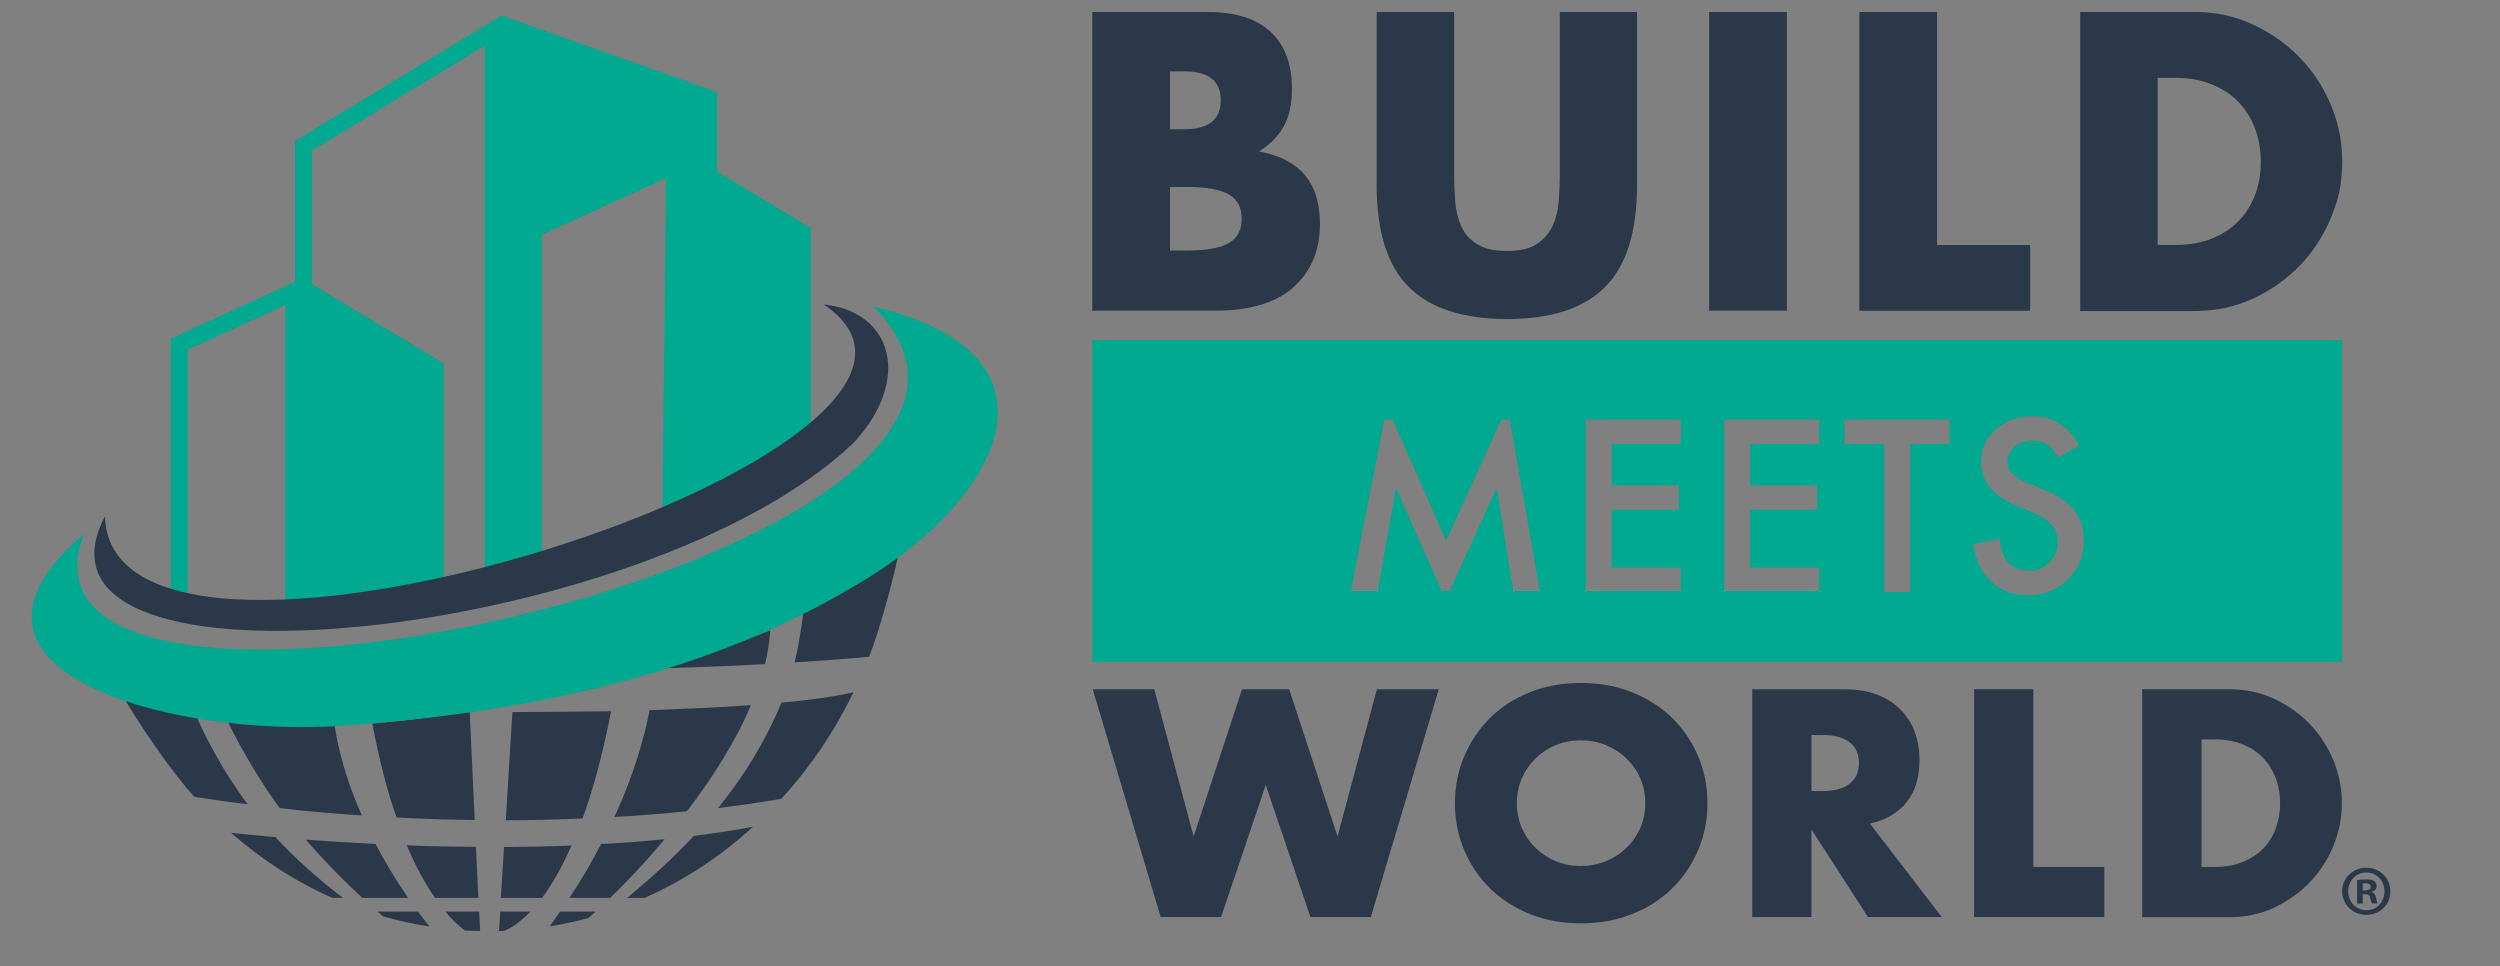
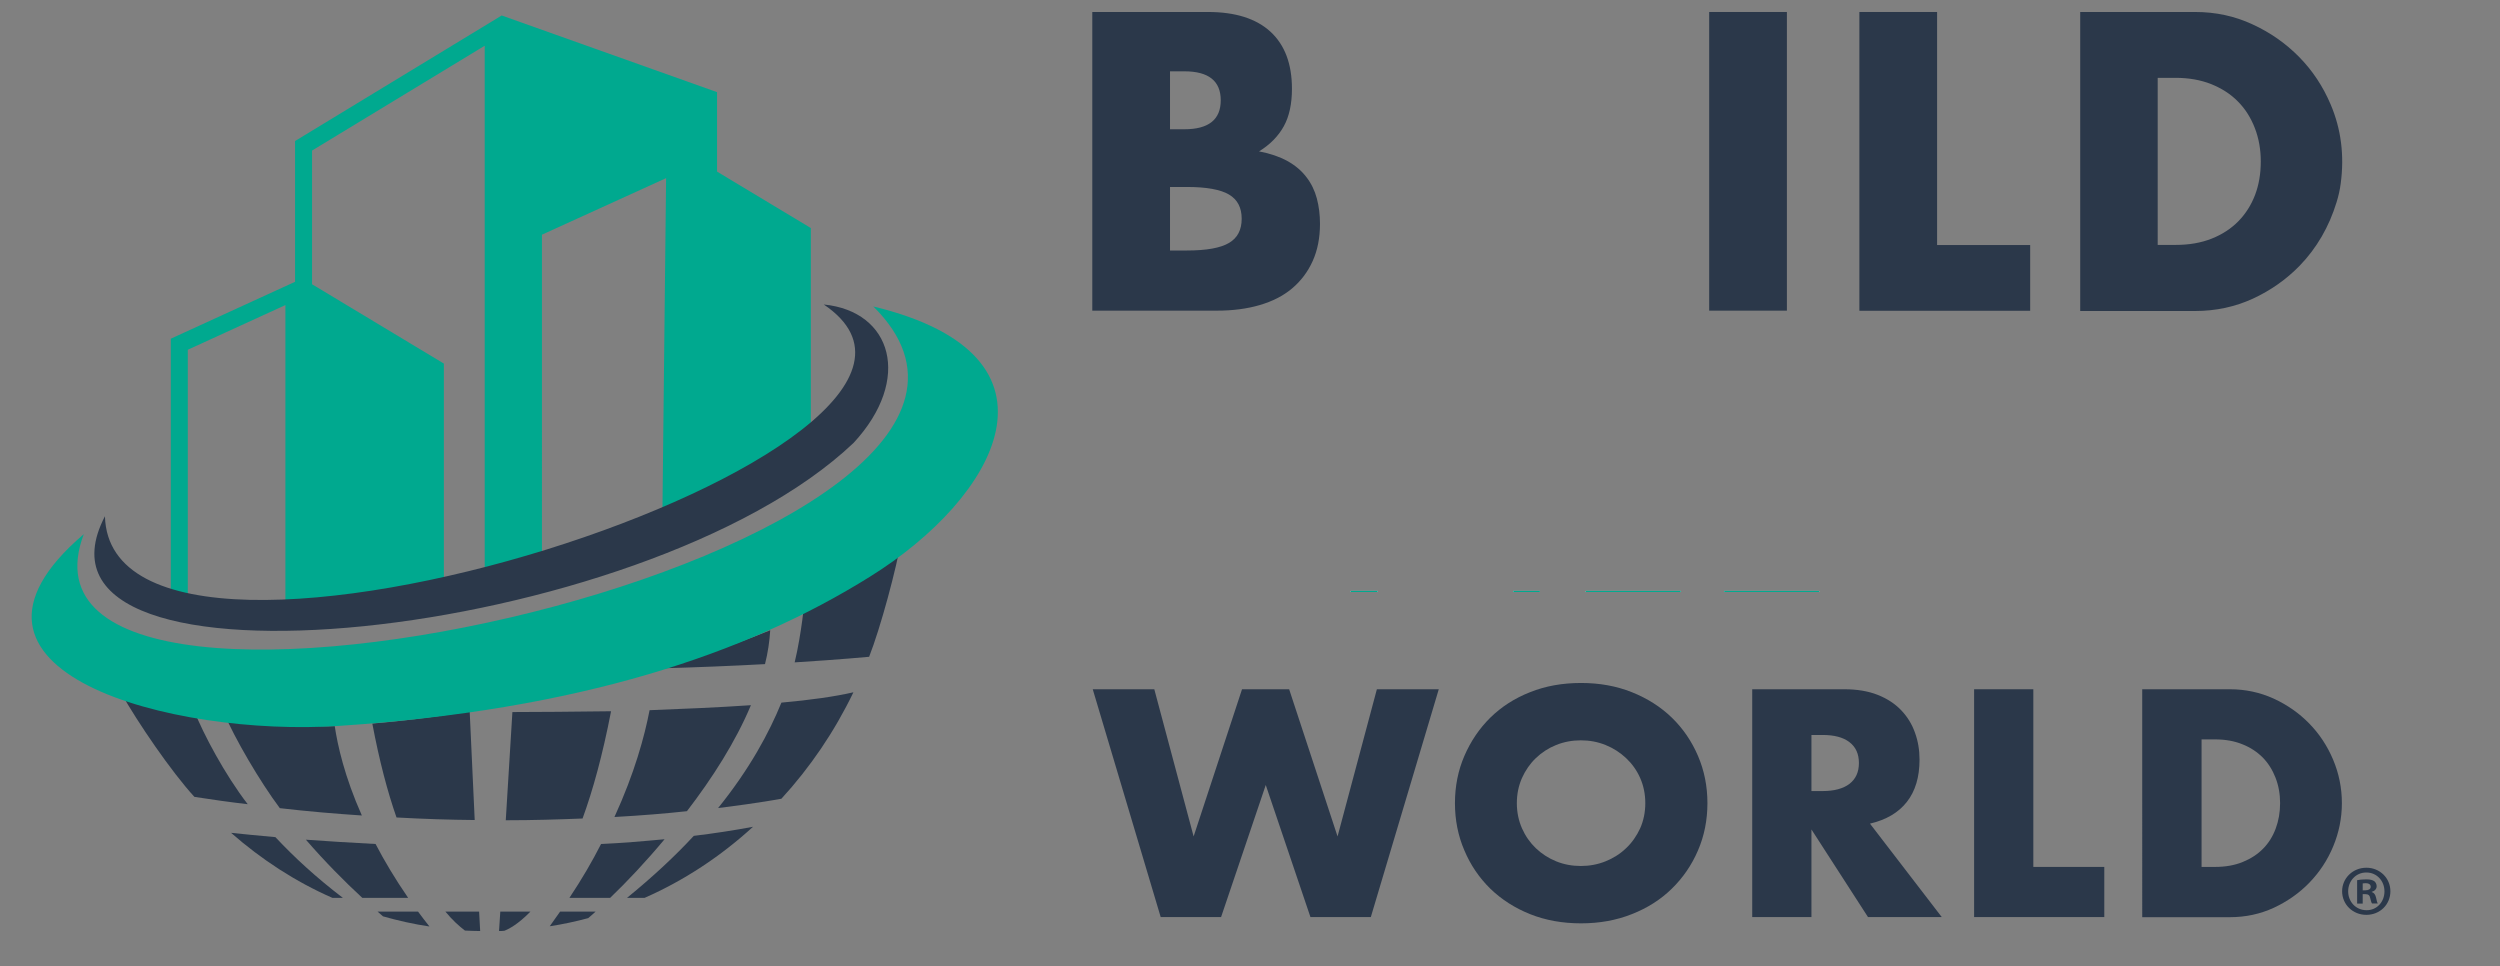
<svg xmlns="http://www.w3.org/2000/svg" version="1.1" id="ART" x="0px" y="0px" viewBox="0 0 214.87 83.04" style="enable-background:new 0 0 214.87 83.04;" xml:space="preserve">
  <rect x="0" y="0" width="214.87" height="83.04" fill="#808080" stroke="none" />
  <style type="text/css">
	.st0{fill:#2B384A;}
	.st1{fill:#00A98F;}
	.st2{fill:#EC008C;}
	.st3{fill:#FFFFFF;}
</style>
  <g>
    <g>
      <path class="st0" d="M93.88,1.03h9.94c2.36,0,4.15,0.57,5.38,1.7c1.23,1.14,1.84,2.77,1.84,4.9c0,1.29-0.23,2.37-0.7,3.22    c-0.47,0.85-1.17,1.57-2.13,2.16c0.95,0.18,1.77,0.46,2.44,0.83c0.67,0.37,1.21,0.83,1.63,1.38c0.42,0.54,0.72,1.16,0.9,1.84    c0.18,0.68,0.27,1.41,0.27,2.18c0,1.2-0.21,2.27-0.63,3.2c-0.42,0.93-1.01,1.71-1.77,2.35c-0.76,0.64-1.69,1.11-2.78,1.43    c-1.09,0.32-2.32,0.48-3.68,0.48H93.88V1.03z M100.56,11.11h1.23c2.09,0,3.13-0.83,3.13-2.49c0-1.66-1.04-2.49-3.13-2.49h-1.23    V11.11z M100.56,21.53h1.46c1.68,0,2.88-0.22,3.61-0.65c0.73-0.43,1.09-1.12,1.09-2.08c0-0.95-0.36-1.65-1.09-2.08    c-0.73-0.43-1.93-0.65-3.61-0.65h-1.46V21.53z" />
    </g>
    <g>
-       <path class="st0" d="M124.98,1.03v13.96c0,0.75,0.03,1.52,0.09,2.3c0.06,0.78,0.23,1.49,0.51,2.13c0.28,0.64,0.73,1.15,1.35,1.55    c0.61,0.4,1.48,0.6,2.59,0.6c1.11,0,1.97-0.2,2.57-0.6c0.6-0.4,1.05-0.91,1.35-1.55c0.29-0.64,0.47-1.35,0.53-2.13    c0.06-0.78,0.09-1.55,0.09-2.3V1.03h6.64v14.88c0,4-0.91,6.91-2.74,8.75c-1.83,1.84-4.64,2.76-8.43,2.76    c-3.79,0-6.61-0.92-8.45-2.76c-1.84-1.84-2.76-4.76-2.76-8.75V1.03H124.98z" />
-     </g>
+       </g>
    <g>
      <path class="st0" d="M153.58,1.03V26.7h-6.68V1.03H153.58z" />
    </g>
    <g>
      <path class="st0" d="M166.49,1.03v20.03h8v5.65h-14.68V1.03H166.49z" />
    </g>
    <g>
      <path class="st0" d="M178.79,1.03h9.88c1.75,0,3.39,0.35,4.92,1.06c1.53,0.7,2.87,1.64,4.02,2.81c1.15,1.17,2.05,2.53,2.71,4.09    c0.9,2.12,1.18,4.38,0.86,6.78c-0.07,0.54-0.19,1.07-0.35,1.59c-0.65,2.13-1.71,3.96-3.18,5.48c-1.15,1.18-2.49,2.12-4.02,2.83    c-1.53,0.7-3.18,1.06-4.96,1.06h-9.88V1.03z M185.46,21.05h1.53c1.16,0,2.19-0.18,3.1-0.54c0.91-0.36,1.67-0.86,2.3-1.5    c0.62-0.64,1.1-1.39,1.43-2.26c0.33-0.87,0.49-1.83,0.49-2.88c0-1.02-0.17-1.98-0.51-2.86s-0.82-1.65-1.45-2.28    c-0.62-0.64-1.39-1.13-2.3-1.5c-0.91-0.36-1.93-0.54-3.07-0.54h-1.53V21.05z" />
    </g>
  </g>
  <path class="st1" d="M148.19,50.79v0.09h8.17v-0.09H148.19z M136.29,50.79v0.09h8.17v-0.09H136.29z M132.34,50.79h-2.28l0.01,0.09  h2.29L132.34,50.79z M116.1,50.79l-0.02,0.09h2.31l0.02-0.09H116.1z" />
-   <path class="st1" d="M93.88,29.24v27.64H201.3V29.24H93.88z M130.07,50.88l-0.01-0.09l-1.42-8.86l-4.04,8.86h-0.69l-3.92-8.87  l-1.58,8.87l-0.02,0.09h-2.31l0.02-0.09l2.88-14.73h0.71l4.6,10.4l4.76-10.4h0.71l2.58,14.73l0.02,0.09H130.07z M144.46,50.88h-8.17  V36.06h8.17v2.1h-5.94v3.56h5.77v2.1h-5.77v4.96h5.94V50.88z M156.36,38.16h-5.94v3.56h5.77v2.1h-5.77v4.96h5.94v2.1h-8.17V36.06  h8.17V38.16z M167.57,38.16h-3.39v12.72h-2.24V38.16h-3.41v-2.1h9.04V38.16z M177.74,49.8c-0.92,0.9-2.05,1.35-3.41,1.35  c-1.29,0-2.35-0.38-3.19-1.15c-0.82-0.76-1.34-1.83-1.54-3.21l2.26-0.5c0.11,0.87,0.29,1.47,0.54,1.8c0.46,0.64,1.13,0.96,2.02,0.96  c0.69,0,1.27-0.23,1.73-0.7c0.46-0.46,0.7-1.06,0.7-1.77c0-0.29-0.04-0.55-0.12-0.79c-0.08-0.24-0.21-0.47-0.38-0.67  c-0.17-0.2-0.39-0.39-0.66-0.56c-0.27-0.18-0.59-0.35-0.96-0.51l-1.43-0.59c-2.03-0.86-3.04-2.11-3.04-3.76  c0-1.12,0.43-2.05,1.28-2.8c0.85-0.75,1.91-1.13,3.17-1.13c1.71,0,3.05,0.83,4.01,2.5l-1.82,1.07c-0.34-0.59-0.66-0.97-0.97-1.15  c-0.32-0.21-0.73-0.31-1.23-0.31c-0.63,0-1.14,0.18-1.55,0.53c-0.41,0.34-0.61,0.78-0.61,1.3c0,0.73,0.53,1.31,1.61,1.75l1.48,0.61  c1.2,0.48,2.08,1.08,2.64,1.78c0.55,0.7,0.83,1.56,0.83,2.57C179.1,47.79,178.65,48.91,177.74,49.8z" />
  <g>
    <g>
      <path class="st0" d="M99.21,59.24l3.38,12.65l4.16-12.65h4.05l4.16,12.65l3.38-12.65h5.32l-5.84,19.58h-5.19l-3.84-11.35    l-3.84,11.35h-5.19l-5.84-19.58H99.21z" />
    </g>
    <g>
      <path class="st0" d="M125.05,69.03c0-1.45,0.27-2.81,0.81-4.06c0.54-1.25,1.28-2.35,2.23-3.29c0.95-0.93,2.09-1.67,3.42-2.19    c1.32-0.53,2.78-0.79,4.38-0.79c1.58,0,3.03,0.26,4.36,0.79c1.33,0.53,2.48,1.26,3.44,2.19c0.96,0.93,1.71,2.03,2.25,3.29    c0.54,1.26,0.81,2.61,0.81,4.06c0,1.45-0.27,2.81-0.81,4.06c-0.54,1.26-1.29,2.35-2.25,3.29s-2.11,1.67-3.44,2.19    c-1.33,0.53-2.79,0.79-4.36,0.79c-1.59,0-3.05-0.26-4.38-0.79c-1.32-0.53-2.46-1.26-3.42-2.19c-0.95-0.93-1.7-2.03-2.23-3.29    C125.32,71.84,125.05,70.48,125.05,69.03z M130.37,69.03c0,0.78,0.15,1.5,0.44,2.16c0.29,0.66,0.69,1.23,1.19,1.71    c0.5,0.48,1.09,0.86,1.75,1.13c0.67,0.27,1.37,0.4,2.12,0.4c0.74,0,1.45-0.13,2.12-0.4c0.67-0.27,1.26-0.64,1.77-1.13    c0.51-0.48,0.91-1.06,1.21-1.71c0.29-0.66,0.44-1.38,0.44-2.16c0-0.78-0.15-1.5-0.44-2.16c-0.29-0.66-0.7-1.23-1.21-1.71    c-0.51-0.48-1.1-0.86-1.77-1.13c-0.67-0.27-1.37-0.4-2.12-0.4c-0.74,0-1.45,0.13-2.12,0.4c-0.67,0.27-1.25,0.65-1.75,1.13    c-0.5,0.48-0.9,1.06-1.19,1.71C130.52,67.53,130.37,68.25,130.37,69.03z" />
    </g>
    <g>
      <path class="st0" d="M166.89,78.82h-6.34l-4.86-7.53v7.53h-5.09V59.24h7.92c1.09,0,2.04,0.16,2.86,0.48    c0.81,0.32,1.48,0.76,2.01,1.31c0.53,0.55,0.93,1.19,1.19,1.92c0.27,0.73,0.4,1.51,0.4,2.34c0,1.49-0.36,2.7-1.08,3.62    c-0.72,0.93-1.78,1.55-3.18,1.88L166.89,78.82z M155.69,67.99h0.96c1,0,1.77-0.21,2.31-0.62c0.54-0.42,0.81-1.01,0.81-1.79    c0-0.78-0.27-1.38-0.81-1.79c-0.54-0.42-1.31-0.62-2.31-0.62h-0.96V67.99z" />
    </g>
    <g>
      <path class="st0" d="M174.76,59.24v15.27h6.1v4.31h-11.19V59.24H174.76z" />
    </g>
    <g>
      <path class="st0" d="M184.13,59.24h7.53c1.33,0,2.58,0.27,3.75,0.8c1.17,0.54,2.19,1.25,3.06,2.14c0.87,0.89,1.56,1.93,2.06,3.12    c0.5,1.19,0.75,2.43,0.75,3.73c0,1.28-0.25,2.52-0.74,3.7c-0.49,1.19-1.18,2.23-2.05,3.13c-0.87,0.9-1.9,1.62-3.06,2.16    c-1.17,0.54-2.43,0.81-3.78,0.81h-7.53V59.24z M189.22,74.51h1.17c0.88,0,1.67-0.14,2.36-0.42c0.69-0.28,1.28-0.66,1.75-1.14    c0.48-0.48,0.84-1.06,1.09-1.73c0.25-0.67,0.38-1.4,0.38-2.19c0-0.78-0.13-1.51-0.39-2.18s-0.63-1.26-1.1-1.74    c-0.48-0.48-1.06-0.87-1.75-1.14c-0.69-0.28-1.47-0.42-2.34-0.42h-1.17V74.51z" />
    </g>
  </g>
  <g>
    <path class="st0" d="M68.3,56.93c3.86-0.24,6.4-0.48,6.4-0.48c0.98-2.5,2.34-7.53,2.81-10.27c-2.29,1.54-5.26,3.96-8.35,5.37   C69.16,51.55,68.89,54.49,68.3,56.93z" />
    <path class="st0" d="M56.57,57.45c3.29-0.09,6.44-0.22,9.18-0.37c0.25-0.98,0.39-1.96,0.45-2.91c-2.04,0.83-4.23,1.63-6.6,2.37   C58.57,56.86,57.57,57.17,56.57,57.45z" />
    <path class="st0" d="M61.72,69.45c3.5-0.43,5.44-0.8,5.44-0.8c2.45-2.67,4.56-5.76,6.19-9.15c-1.59,0.37-3.74,0.67-6.19,0.89   C66.11,62.97,64.44,66.08,61.72,69.45z" />
    <path class="st0" d="M55.83,61.04c-0.43,2.24-1.29,5.41-3.02,9.18c2.33-0.13,4.41-0.3,6.23-0.5c2.19-2.85,4.19-5.98,5.5-9.11   C61.76,60.8,58.75,60.93,55.83,61.04z" />
    <path class="st0" d="M43.47,70.5c2.33,0,4.54-0.07,6.6-0.15c0.88-2.41,1.72-5.44,2.45-9.22c-3.27,0.04-6.27,0.07-8.48,0.07   L43.47,70.5z" />
-     <path class="st0" d="M46.59,77.17c0.8-1.07,1.66-2.52,2.53-4.5c-1.96,0.09-3.9,0.11-5.8,0.13l-0.27,4.37H46.59z" />
    <path class="st0" d="M59.63,71.84c-1.61,1.74-3.52,3.52-5.74,5.33h1.51c3.41-1.5,6.54-3.57,9.32-6.11   C63.07,71.37,61.37,71.63,59.63,71.84z" />
    <path class="st0" d="M48.94,77.17h3.5c1.45-1.39,3.07-3.11,4.68-5.04c-1.8,0.17-3.64,0.33-5.46,0.41   C50.91,74.02,50.01,75.56,48.94,77.17z" />
    <path class="st0" d="M47.25,79.61c1.12-0.17,2.23-0.41,3.31-0.7l0.02-0.02c0.2-0.17,0.41-0.35,0.61-0.54h-3.05   C47.86,78.76,47.55,79.17,47.25,79.61z" />
    <path class="st0" d="M42.89,80.02c0.14,0,0.29,0,0.43-0.02h0.02c0.35-0.13,1.17-0.54,2.25-1.65H43L42.89,80.02z" />
    <path class="st0" d="M41.18,78.35h-2.9c0.61,0.74,1.19,1.26,1.68,1.63c0.43,0.02,0.88,0.04,1.31,0.04L41.18,78.35z" />
    <path class="st0" d="M32.45,78.35c0.16,0.15,0.33,0.28,0.47,0.41c1.31,0.37,2.64,0.67,3.99,0.87c-0.35-0.43-0.67-0.87-0.98-1.28   H32.45z" />
-     <path class="st0" d="M34.96,72.65c0.8,1.91,1.64,3.39,2.43,4.52h3.72l-0.2-4.39C38.87,72.78,36.86,72.74,34.96,72.65z" />
    <path class="st0" d="M31.14,77.17h3.94c-1.12-1.63-2.04-3.17-2.8-4.63c-2.17-0.11-4.17-0.24-5.99-0.37   C27.91,74.04,29.59,75.74,31.14,77.17z" />
    <path class="st0" d="M19.86,71.58c2.62,2.3,5.54,4.2,8.71,5.59h0.9c-2.31-1.76-4.21-3.52-5.8-5.22   C22.19,71.82,20.9,71.69,19.86,71.58z" />
    <path class="st0" d="M40.22,61.17c-2.86,0.46-5.6,0.8-8.22,1.02c0.61,3.22,1.31,5.87,2.08,8.07c2.33,0.13,4.58,0.2,6.72,0.22   l-0.43-9.31l-0.02-0.02C40.3,61.15,40.26,61.15,40.22,61.17z" />
    <path class="st0" d="M19.18,61.13c1,2.37,3.18,6.07,4.87,8.33c2.41,0.28,4.78,0.48,7.05,0.63c-1.49-3.35-2.08-6.02-2.33-7.68   C25.56,62.6,21.89,61.28,19.18,61.13z" />
    <path class="st0" d="M10.37,59.49c1.45,2.59,4.38,6.87,6.34,9c1.55,0.24,3.09,0.46,4.58,0.63c-1.98-2.57-3.81-6.04-4.59-8   C14.62,60.95,12.07,59.86,10.37,59.49z" />
  </g>
  <g>
    <path class="st1" d="M61.63,14.75V7.92L43.12,1.33L25.36,12.12v12.1l-10.68,4.89v22.45c0.46,0.12,0.95,0.22,1.46,0.3V30.06   l8.39-3.84V52.2c0.27-0.01,0.55-0.03,0.83-0.05c0.21-0.01,0.42-0.03,0.63-0.04c0.27-0.02,0.55-0.04,0.83-0.07   c0.26-0.03,0.52-0.05,0.78-0.08c0.72-0.07,1.45-0.16,2.2-0.26c2.65-0.35,5.45-0.85,8.35-1.49V31.25l-11.33-6.82V12.94l14.84-9.01   v45.45c0.49-0.12,0.97-0.25,1.46-0.38c0.44-0.12,0.88-0.23,1.32-0.36c0.23-0.06,0.46-0.13,0.68-0.19c0.49-0.14,0.98-0.28,1.46-0.42   V20.17l10.67-4.86l-0.32,29.07c0.5-0.21,0.99-0.42,1.47-0.63c1.12-0.49,2.2-1,3.22-1.51c0.98-0.49,1.91-0.99,2.79-1.5   c0.66-0.38,1.29-0.76,1.88-1.15c1.29-0.83,2.43-1.66,3.4-2.51V19.6L61.63,14.75z" />
  </g>
  <path class="st2" d="M72.29,41.31l-0.02,0.07l-0.05-0.01C72.24,41.36,72.26,41.34,72.29,41.31z" />
  <path class="st0" d="M73.37,38.06C55.42,55.13,0.4,60.92,9.02,44.37c0.53,19.69,79.95-5.95,61.78-18.2  C76.66,26.75,78.43,32.58,73.37,38.06z" />
  <g>
    <path class="st1" d="M74.78,49.56c-10.71,6.69-25.04,11.46-45.66,12.83C14.93,63.34-6.71,57.77,7.2,45.91   c-8.7,23.16,88.88,1.24,67.86-19.57C92.63,30.59,85.68,42.78,74.78,49.56z" />
  </g>
-   <path class="st0" d="M40.22,66.31c0,0,0.06,0,0.16,0l-0.02-0.02v-0.04L40.22,66.31z" />
+   <path class="st0" d="M40.22,66.31c0,0,0.06,0,0.16,0v-0.04L40.22,66.31z" />
  <g>
    <path class="st3" d="M116.1,50.79l-0.02,0.09h2.31l0.02-0.09H116.1z M132.34,50.79h-2.28l0.01,0.09h2.29L132.34,50.79z" />
    <path class="st3" d="M136.29,50.79v0.09h8.17v-0.09H136.29z" />
    <path class="st3" d="M148.19,50.79v0.09h8.17v-0.09H148.19z" />
  </g>
  <polygon class="st1" points="118.41,50.79 118.39,50.88 116.08,50.88 116.1,50.79 " />
  <polygon class="st1" points="132.36,50.88 130.07,50.88 130.06,50.79 132.34,50.79 " />
  <rect x="136.29" y="50.79" class="st1" width="8.17" height="0.09" />
  <rect x="148.19" y="50.79" class="st1" width="8.17" height="0.09" />
  <g>
    <g>
      <path class="st0" d="M203.39,74.58c1.16,0,2.06,0.9,2.06,2.02c0,1.15-0.9,2.03-2.07,2.03c-1.16,0-2.08-0.89-2.08-2.03    c0-1.12,0.92-2.02,2.08-2.02H203.39z M203.37,74.99c-0.89,0-1.55,0.73-1.55,1.62c0,0.9,0.67,1.62,1.58,1.62    c0.89,0.01,1.54-0.72,1.54-1.62c0-0.89-0.65-1.62-1.55-1.62H203.37z M203.06,77.66h-0.47v-2.01c0.19-0.04,0.44-0.07,0.78-0.07    c0.38,0,0.55,0.06,0.7,0.16c0.11,0.09,0.2,0.25,0.2,0.43c0,0.23-0.17,0.41-0.42,0.48v0.02c0.2,0.06,0.31,0.22,0.37,0.49    c0.06,0.31,0.1,0.43,0.15,0.49h-0.5c-0.06-0.07-0.1-0.25-0.16-0.48c-0.04-0.22-0.16-0.32-0.42-0.32h-0.22V77.66z M203.07,76.52    h0.22c0.26,0,0.47-0.09,0.47-0.3c0-0.18-0.14-0.31-0.43-0.31c-0.12,0-0.21,0.01-0.26,0.02V76.52z" />
    </g>
  </g>
</svg>